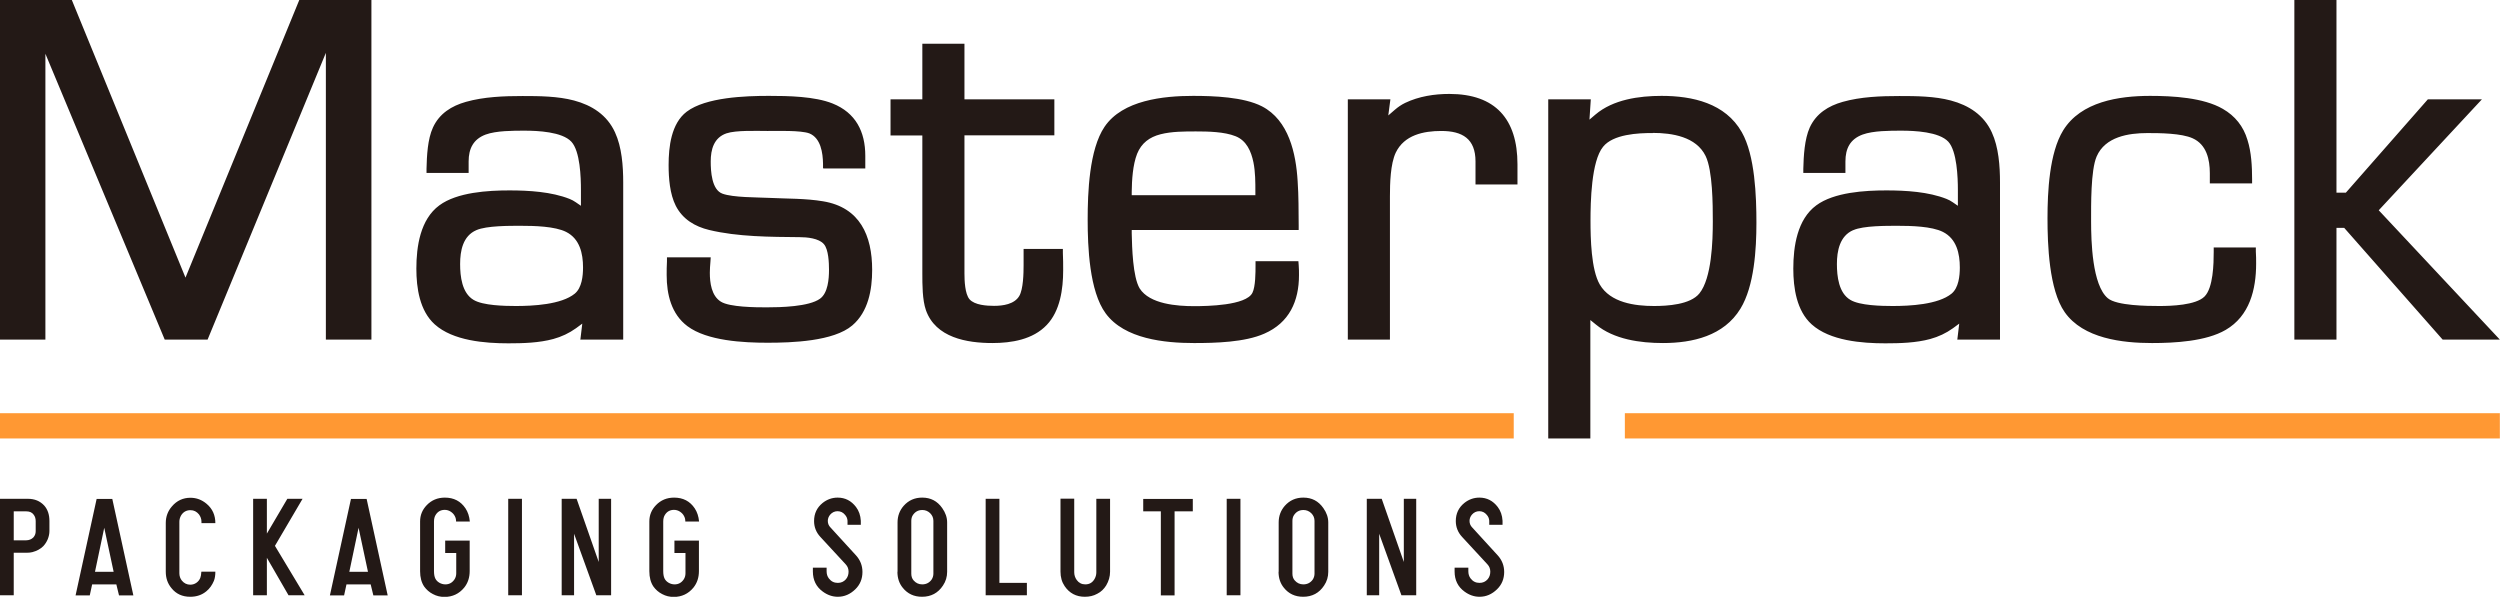
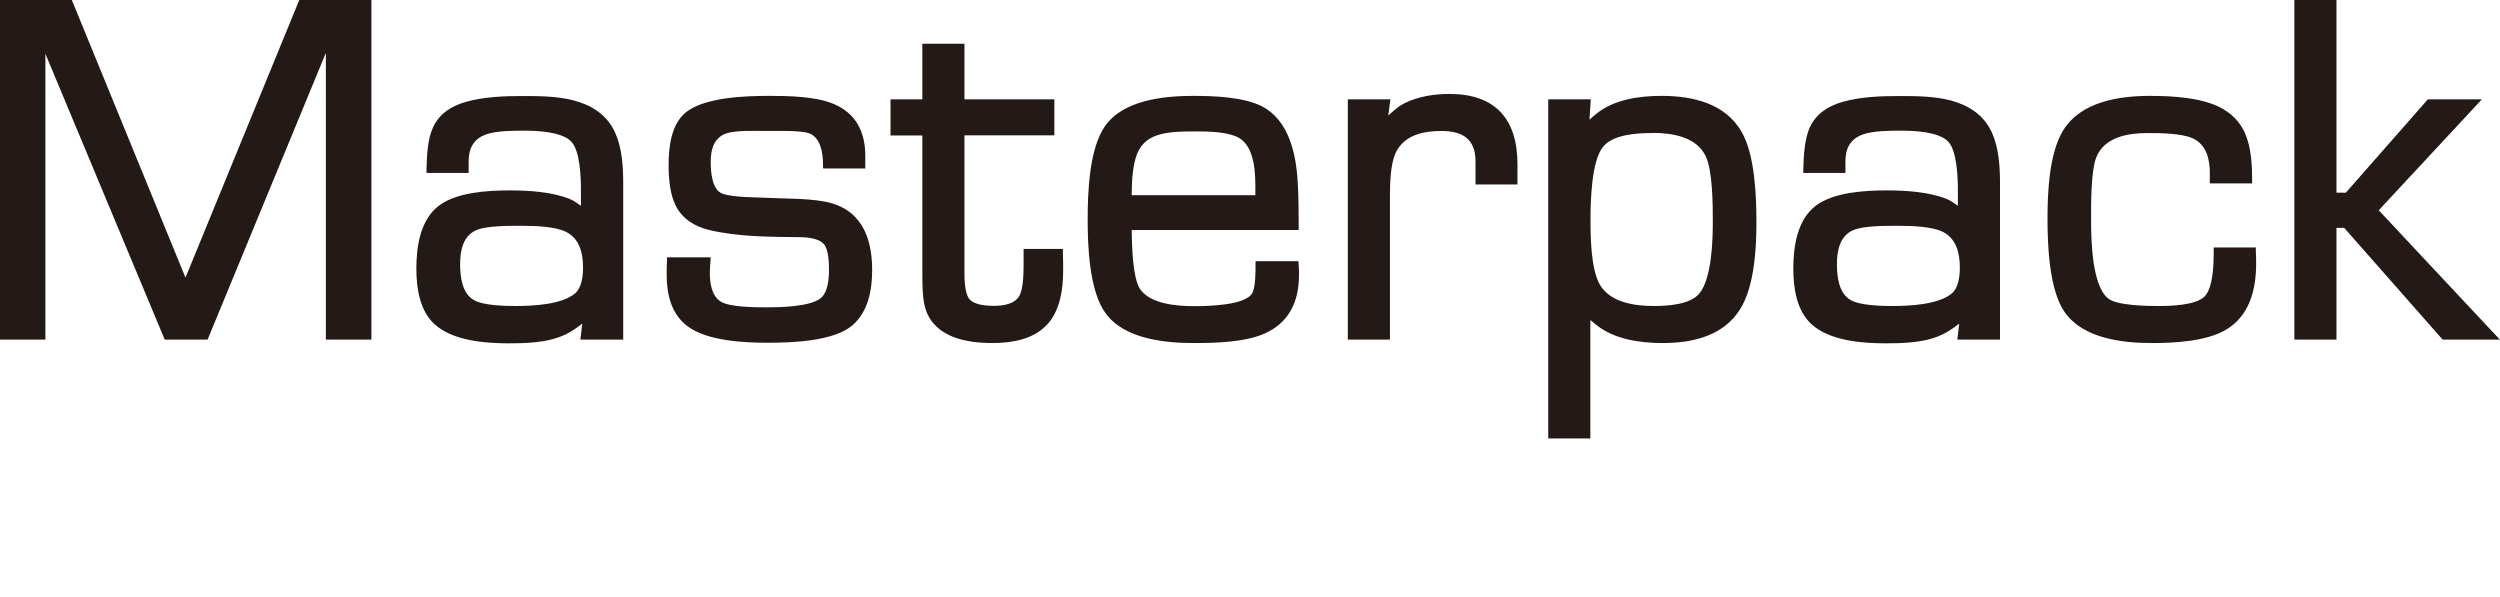
<svg xmlns="http://www.w3.org/2000/svg" id="uuid-82cf15e4-936e-4d56-aa1c-eba14669893f" width="167.4" height="39.96" viewBox="0 0 167.4 39.96">
  <defs>
    <style>.uuid-0c608ef5-fd1e-4c6d-8c00-946796072496,.uuid-5c08a91f-3c36-4368-9fbb-47bf16577b41{fill-rule:evenodd;}.uuid-0c608ef5-fd1e-4c6d-8c00-946796072496,.uuid-5c08a91f-3c36-4368-9fbb-47bf16577b41,.uuid-9be55b9b-76eb-4a4b-8ceb-01257ef780d3{stroke-width:0px;}.uuid-0c608ef5-fd1e-4c6d-8c00-946796072496,.uuid-9be55b9b-76eb-4a4b-8ceb-01257ef780d3{fill:#231916;}.uuid-5c08a91f-3c36-4368-9fbb-47bf16577b41{fill:#ff9833;}</style>
  </defs>
  <g id="uuid-1c5a8a2b-e057-4978-ad21-5f0eb05c5307">
    <path class="uuid-0c608ef5-fd1e-4c6d-8c00-946796072496" d="M156.45,0h-2.82v22.74h2.82v-7.48h.52l6.59,7.48h3.83l-8.11-8.66,6.91-7.43h-3.62l-5.49,6.25h-.63V0ZM148.23,16.58v.28c0,.79-.03,2.42-.62,3-.59.58-2.23.63-3.03.63s-2.85-.02-3.44-.52c-1.05-.88-1.12-3.83-1.12-5.14,0-1.08-.03-3.42.37-4.35.57-1.32,2.12-1.57,3.4-1.57.84,0,2.28.01,3.03.35.93.42,1.15,1.41,1.15,2.34v.68h2.83v-.28c0-.85-.05-1.82-.31-2.63-.27-.91-.83-1.61-1.65-2.08-1.31-.76-3.37-.87-4.87-.87-2.08,0-4.63.38-5.82,2.31-.93,1.51-1.05,4.13-1.05,5.88s.1,4.79,1.15,6.29c1.24,1.77,3.86,2.07,5.85,2.07,1.5,0,3.61-.11,4.93-.88,1.6-.93,2.04-2.7,2.04-4.44,0-.27,0-.54-.02-.81v-.27h-2.83ZM124.1,15.41c.67-.3,2.23-.29,2.99-.29.85,0,2.26.03,3.01.41.91.46,1.13,1.44,1.13,2.38,0,.57-.08,1.36-.55,1.75-.9.74-2.82.83-3.95.83-.74,0-2.21-.03-2.83-.41-.78-.46-.9-1.58-.9-2.4,0-.88.19-1.88,1.09-2.27ZM131.07,22.74h2.85v-10.53c0-1.08-.09-2.36-.55-3.35-.53-1.16-1.54-1.81-2.74-2.13-1.09-.29-2.32-.3-3.45-.3-1.24,0-2.59.05-3.79.39-.96.27-1.78.78-2.21,1.72-.35.78-.41,1.91-.43,2.76v.28s2.82,0,2.82,0v-.77c0-.86.31-1.49,1.15-1.8.71-.26,1.84-.26,2.6-.26.87,0,2.52.07,3.14.74.58.64.64,2.39.64,3.24v1.05l-.35-.24c-.13-.09-.26-.16-.41-.22-1.21-.48-2.73-.57-4.03-.57-1.43,0-3.5.12-4.69,1-1.28.94-1.54,2.76-1.54,4.24,0,1.29.22,2.82,1.23,3.73,1.22,1.1,3.36,1.27,4.93,1.27.98,0,2.06-.03,3.01-.29.55-.15,1.06-.39,1.52-.72l.42-.31-.13,1.09ZM110.67,8.9c1.29,0,2.91.25,3.54,1.55.47.98.48,3.25.48,4.38,0,1.29-.07,3.8-.9,4.82-.61.75-2.14.84-3.04.84-1.28,0-2.92-.22-3.63-1.44-.58-1-.62-3.11-.62-4.27,0-1.25.05-3.98.84-4.95.67-.84,2.34-.93,3.34-.92ZM106.51,6.65h-2.84v22.71h2.82v-7.93l.37.3c1.21,1,2.97,1.24,4.49,1.24,1.99,0,4.08-.48,5.19-2.3.93-1.52,1.07-4,1.07-5.75s-.09-4.51-.98-6.07c-1.1-1.94-3.3-2.43-5.37-2.43-1.51,0-3.24.24-4.43,1.25l-.4.34.09-1.36ZM93.1,6.65h-2.85v16.09h2.82v-9.6c0-.85.03-2.16.39-2.92.57-1.18,1.85-1.45,3.05-1.45,1.41,0,2.29.52,2.29,2.04v1.54h2.81v-.27c0-.36,0-.72,0-1.08,0-3.03-1.48-4.71-4.56-4.71-1.01,0-2.04.16-2.96.6-.25.12-.48.28-.69.46l-.44.38.14-1.07ZM84.07,13.07h-8.29v-.23c.01-.79.07-1.8.36-2.54.29-.72.83-1.12,1.57-1.31.74-.19,1.61-.19,2.37-.19.81,0,1.9.02,2.65.32.74.29,1.05,1.02,1.2,1.75.13.64.13,1.33.13,1.98v.23ZM86.96,15.39v-.28c-.01-.99,0-1.99-.07-2.98-.11-1.85-.59-4.08-2.39-5.01-1.23-.63-3.24-.7-4.61-.7-1.98,0-4.72.28-5.93,2.07-1.03,1.52-1.13,4.42-1.13,6.22s.11,4.79,1.21,6.28c1.26,1.71,3.95,1.98,5.91,1.98,1.43,0,3.4-.05,4.71-.63,1.67-.73,2.32-2.17,2.32-3.92,0-.22,0-.45-.02-.67l-.02-.26h-2.87v.28c0,.47,0,1.43-.21,1.84-.43.85-3.03.89-3.9.89-1.13,0-2.98-.13-3.65-1.19-.46-.77-.51-2.76-.53-3.68v-.23s11.17,0,11.17,0ZM70.6,9.07v-2.42h-6.02v-3.72h-2.82v3.72h-2.13v2.42h2.13v9.25c0,.74,0,1.76.24,2.45.65,1.84,2.74,2.2,4.45,2.2,1.28,0,2.71-.23,3.64-1.21.9-.94,1.1-2.41,1.1-3.66,0-.39,0-.77-.02-1.16v-.27h-2.63v1.09c0,.54-.02,1.6-.29,2.06-.33.56-1.11.66-1.69.66-.49,0-1.3-.05-1.64-.44-.31-.36-.34-1.26-.34-1.73v-9.25h6.02ZM55.13,11.28h2.81v-.85c0-1.61-.64-2.88-2.19-3.5-1.2-.48-2.98-.51-4.27-.51-1.57,0-4.22.09-5.5,1.06-1.04.79-1.21,2.36-1.21,3.57,0,.88.08,1.94.48,2.73.46.9,1.28,1.39,2.24,1.62,1.91.46,4.09.46,6.05.48.49,0,1.29.07,1.63.47.31.36.34,1.25.34,1.72,0,.6-.07,1.55-.6,1.93-.74.54-2.66.58-3.58.58-.73,0-2.47-.01-3.06-.38-.63-.39-.74-1.26-.74-1.94,0-.24.02-.48.04-.73l.02-.3h-2.93v.27c-.02.31-.02.62-.02.92,0,1.29.31,2.61,1.39,3.42,1.32.99,3.76,1.11,5.37,1.11s4.42-.09,5.67-1.16c1.07-.91,1.33-2.39,1.33-3.72,0-2.3-.82-4.18-3.28-4.59-1.19-.2-2.42-.17-3.62-.23-.81-.04-2.4-.02-3.12-.28-.73-.26-.79-1.51-.79-2.16,0-.8.21-1.59,1.05-1.88.65-.22,2.03-.16,2.75-.16.66,0,2.23-.05,2.8.16.77.31.91,1.31.92,2.04v.27ZM34.9,15.12c.85,0,2.26.03,3.01.41.91.46,1.13,1.44,1.13,2.38,0,.57-.08,1.36-.55,1.75-.9.74-2.82.83-3.95.83-.74,0-2.21-.03-2.83-.41-.78-.46-.9-1.58-.9-2.4,0-.88.18-1.88,1.09-2.27.68-.3,2.23-.29,2.99-.29ZM38.88,22.74h2.85v-10.53c0-1.08-.09-2.36-.55-3.35-.53-1.16-1.54-1.81-2.74-2.13-1.09-.29-2.32-.3-3.45-.3-1.24,0-2.59.05-3.79.39-.96.27-1.78.78-2.21,1.72-.36.78-.41,1.91-.43,2.76v.28s2.82,0,2.82,0v-.77c0-.85.31-1.49,1.14-1.8.71-.26,1.84-.26,2.6-.26.87,0,2.52.07,3.14.74.59.64.64,2.39.64,3.24v1.05l-.35-.24c-.13-.09-.26-.16-.41-.22-1.21-.48-2.73-.57-4.03-.57-1.43,0-3.5.12-4.69,1-1.28.94-1.54,2.76-1.54,4.24,0,1.29.22,2.82,1.23,3.73,1.22,1.1,3.36,1.27,4.93,1.27.98,0,2.06-.03,3.01-.29.55-.15,1.06-.39,1.52-.72l.42-.31-.13,1.09ZM21.82,22.74h3.05V0h-4.83l-7.62,18.59L4.81,0H0v22.74h3.04V3.6l7.99,19.14h2.87L21.82,3.54v19.21Z" />
-     <path class="uuid-5c08a91f-3c36-4368-9fbb-47bf16577b41" d="M108.8,27.67h58.59v1.69h-58.59v-1.69ZM0,27.67h101.36v1.69H0v-1.69Z" />
-     <path class="uuid-9be55b9b-76eb-4a4b-8ceb-01257ef780d3" d="M97.4,38.01h.92v.24c0,.19.05.35.15.48.15.2.35.3.6.3.22,0,.4-.08.54-.24.12-.14.18-.31.18-.51,0-.19-.06-.35-.19-.49l-1.7-1.84c-.28-.3-.42-.66-.42-1.06,0-.5.19-.9.57-1.21.3-.24.64-.36,1.01-.36.5,0,.91.21,1.23.63.19.25.3.56.32.92v.27h-.89v-.27c-.01-.16-.07-.29-.17-.4-.13-.16-.3-.24-.5-.24-.19,0-.36.08-.49.23-.1.12-.16.26-.16.42,0,.17.06.32.18.44l1.71,1.87c.28.31.43.68.43,1.11,0,.46-.16.85-.48,1.16-.34.33-.73.5-1.17.5-.36,0-.7-.12-1.01-.35-.44-.32-.66-.77-.66-1.34v-.26ZM91.52,39.86v-6.46h1l1.48,4.23v-4.23h.83v6.46h-.99l-1.49-4.12v4.12h-.83ZM88.02,38.41v-3.53c0-.2-.07-.37-.22-.52-.15-.14-.32-.21-.52-.21-.28,0-.49.12-.64.35-.07.11-.1.24-.1.38v3.53c0,.18.05.34.16.46.15.17.34.26.57.26.27,0,.48-.11.63-.32.08-.12.12-.26.12-.4ZM85.62,38.29v-3.31c0-.43.14-.8.41-1.11.33-.37.74-.55,1.24-.55.57,0,1.01.23,1.34.7.22.31.33.63.33.96v3.31c0,.33-.09.64-.28.92-.33.5-.8.75-1.4.75-.54,0-.97-.2-1.29-.6-.24-.29-.36-.65-.36-1.08ZM82.14,39.86v-6.46h.92v6.46h-.92ZM78.65,34.24v5.63h-.92v-5.63h-1.18v-.83h3.32v.83h-1.22ZM74.33,33.4v4.88c0,.33-.09.63-.26.92-.15.24-.34.43-.6.56-.25.14-.53.2-.83.2-.58,0-1.03-.24-1.35-.71-.19-.28-.28-.6-.28-.98v-4.88h.92v4.93c0,.19.06.37.17.52.14.19.33.29.57.29.28,0,.48-.12.62-.36.08-.14.12-.29.12-.44v-4.93h.92ZM66,39.86v-6.46h.92v5.63h1.84v.83h-2.76ZM62.5,38.41v-3.53c0-.2-.07-.37-.22-.52-.15-.14-.32-.21-.52-.21-.28,0-.49.12-.64.35-.07.11-.1.24-.1.38v3.53c0,.18.05.34.16.46.15.17.34.26.57.26.27,0,.48-.11.63-.32.08-.12.12-.26.12-.4ZM60.1,38.29v-3.31c0-.43.14-.8.41-1.11.33-.37.74-.55,1.24-.55.57,0,1.01.23,1.34.7.22.31.33.63.33.96v3.31c0,.33-.09.64-.28.92-.33.5-.8.75-1.4.75-.54,0-.97-.2-1.29-.6-.24-.29-.36-.65-.36-1.08ZM54.43,38.01h.92v.24c0,.19.05.35.15.48.15.2.35.3.6.3.22,0,.4-.08.54-.24.12-.14.18-.31.18-.51,0-.19-.06-.35-.19-.49l-1.7-1.84c-.28-.3-.42-.66-.42-1.06,0-.5.19-.9.57-1.21.3-.24.64-.36,1.01-.36.5,0,.91.21,1.23.63.19.25.3.56.32.92v.27h-.89v-.27c-.01-.16-.07-.29-.17-.4-.13-.16-.3-.24-.5-.24-.19,0-.36.08-.49.23-.1.12-.16.26-.16.42,0,.17.06.32.18.44l1.71,1.87c.28.31.43.68.43,1.11,0,.46-.16.85-.48,1.16-.34.33-.73.5-1.17.5-.36,0-.7-.12-1.01-.35-.44-.32-.66-.77-.66-1.34v-.26ZM46.8,36.19v2.05c0,.43-.12.8-.37,1.11-.34.41-.78.62-1.32.62-.27,0-.53-.06-.77-.19-.24-.12-.44-.3-.59-.51-.18-.27-.27-.61-.27-1.02v-3.33c0-.43.15-.79.45-1.1.32-.33.72-.5,1.21-.5.6,0,1.06.24,1.38.72.16.24.26.54.29.88h-.92c0-.14-.03-.26-.08-.35-.06-.13-.16-.23-.28-.31-.12-.08-.26-.12-.4-.12-.26,0-.47.11-.61.34-.07.11-.11.26-.11.44v3.32c0,.21.03.38.09.5.06.12.15.21.27.28.12.07.26.11.4.11.26,0,.46-.11.61-.33.08-.12.12-.26.12-.41v-1.36h-.74v-.83h1.66ZM37.61,39.86v-6.46h1l1.48,4.23v-4.23h.83v6.46h-.99l-1.49-4.12v4.12h-.83ZM34.03,39.86v-6.46h.92v6.46h-.92ZM31.45,36.19v2.05c0,.43-.12.8-.37,1.11-.34.41-.78.62-1.32.62-.27,0-.53-.06-.77-.19-.24-.12-.44-.3-.59-.51-.18-.27-.27-.61-.27-1.02v-3.33c0-.43.15-.79.45-1.1.32-.33.72-.5,1.21-.5.6,0,1.06.24,1.38.72.16.24.26.54.29.88h-.92c0-.14-.03-.26-.08-.35-.06-.13-.16-.23-.28-.31-.12-.08-.26-.12-.4-.12-.26,0-.47.11-.61.34-.07.11-.11.26-.11.44v3.32c0,.21.03.38.09.5.06.12.15.21.27.28.12.07.26.11.4.11.26,0,.46-.11.61-.33.08-.12.12-.26.12-.41v-1.36h-.74v-.83h1.66ZM24.64,38.29l-.63-2.95-.62,2.95h1.25ZM23.2,39.13l-.16.74h-.95l1.41-6.46h1.05l1.41,6.46h-.96l-.18-.74h-1.62ZM16.95,39.86v-6.46h.92v2.33l1.37-2.33h1.02l-1.85,3.15,1.99,3.31h-1.08l-1.45-2.51v2.51h-.92ZM13.49,38.28h.93c0,.24-.03.45-.1.62-.12.28-.28.51-.5.69-.3.25-.66.37-1.08.37-.53,0-.95-.19-1.26-.58-.26-.31-.38-.68-.38-1.1v-3.26c0-.43.14-.8.41-1.11.33-.39.75-.58,1.24-.58.41,0,.77.14,1.09.41.39.33.58.76.58,1.29h-.93v-.1c0-.18-.06-.34-.17-.49-.15-.18-.33-.28-.57-.28-.28,0-.5.13-.64.38-.06.12-.1.25-.1.39v3.45c0,.2.06.36.17.5.15.18.34.27.56.27.15,0,.28-.04.4-.12.12-.08.21-.19.27-.33.04-.1.06-.23.07-.4ZM7.61,38.29l-.63-2.95-.62,2.95h1.25ZM6.17,39.13l-.16.74h-.95l1.41-6.46h1.05l1.41,6.46h-.96l-.18-.74h-1.62ZM.92,36.18h.82c.2,0,.37-.07.49-.19.11-.12.16-.26.16-.42v-.67c0-.17-.04-.31-.13-.43-.11-.16-.28-.23-.5-.23h-.84v1.95ZM0,39.86v-6.46h1.87c.45,0,.81.15,1.09.45.24.27.35.62.35,1.04v.67c0,.18-.04.36-.11.54-.08.19-.18.34-.3.47-.19.19-.43.32-.73.4-.12.03-.23.04-.34.04h-.91v2.85h-.92Z" />
  </g>
</svg>